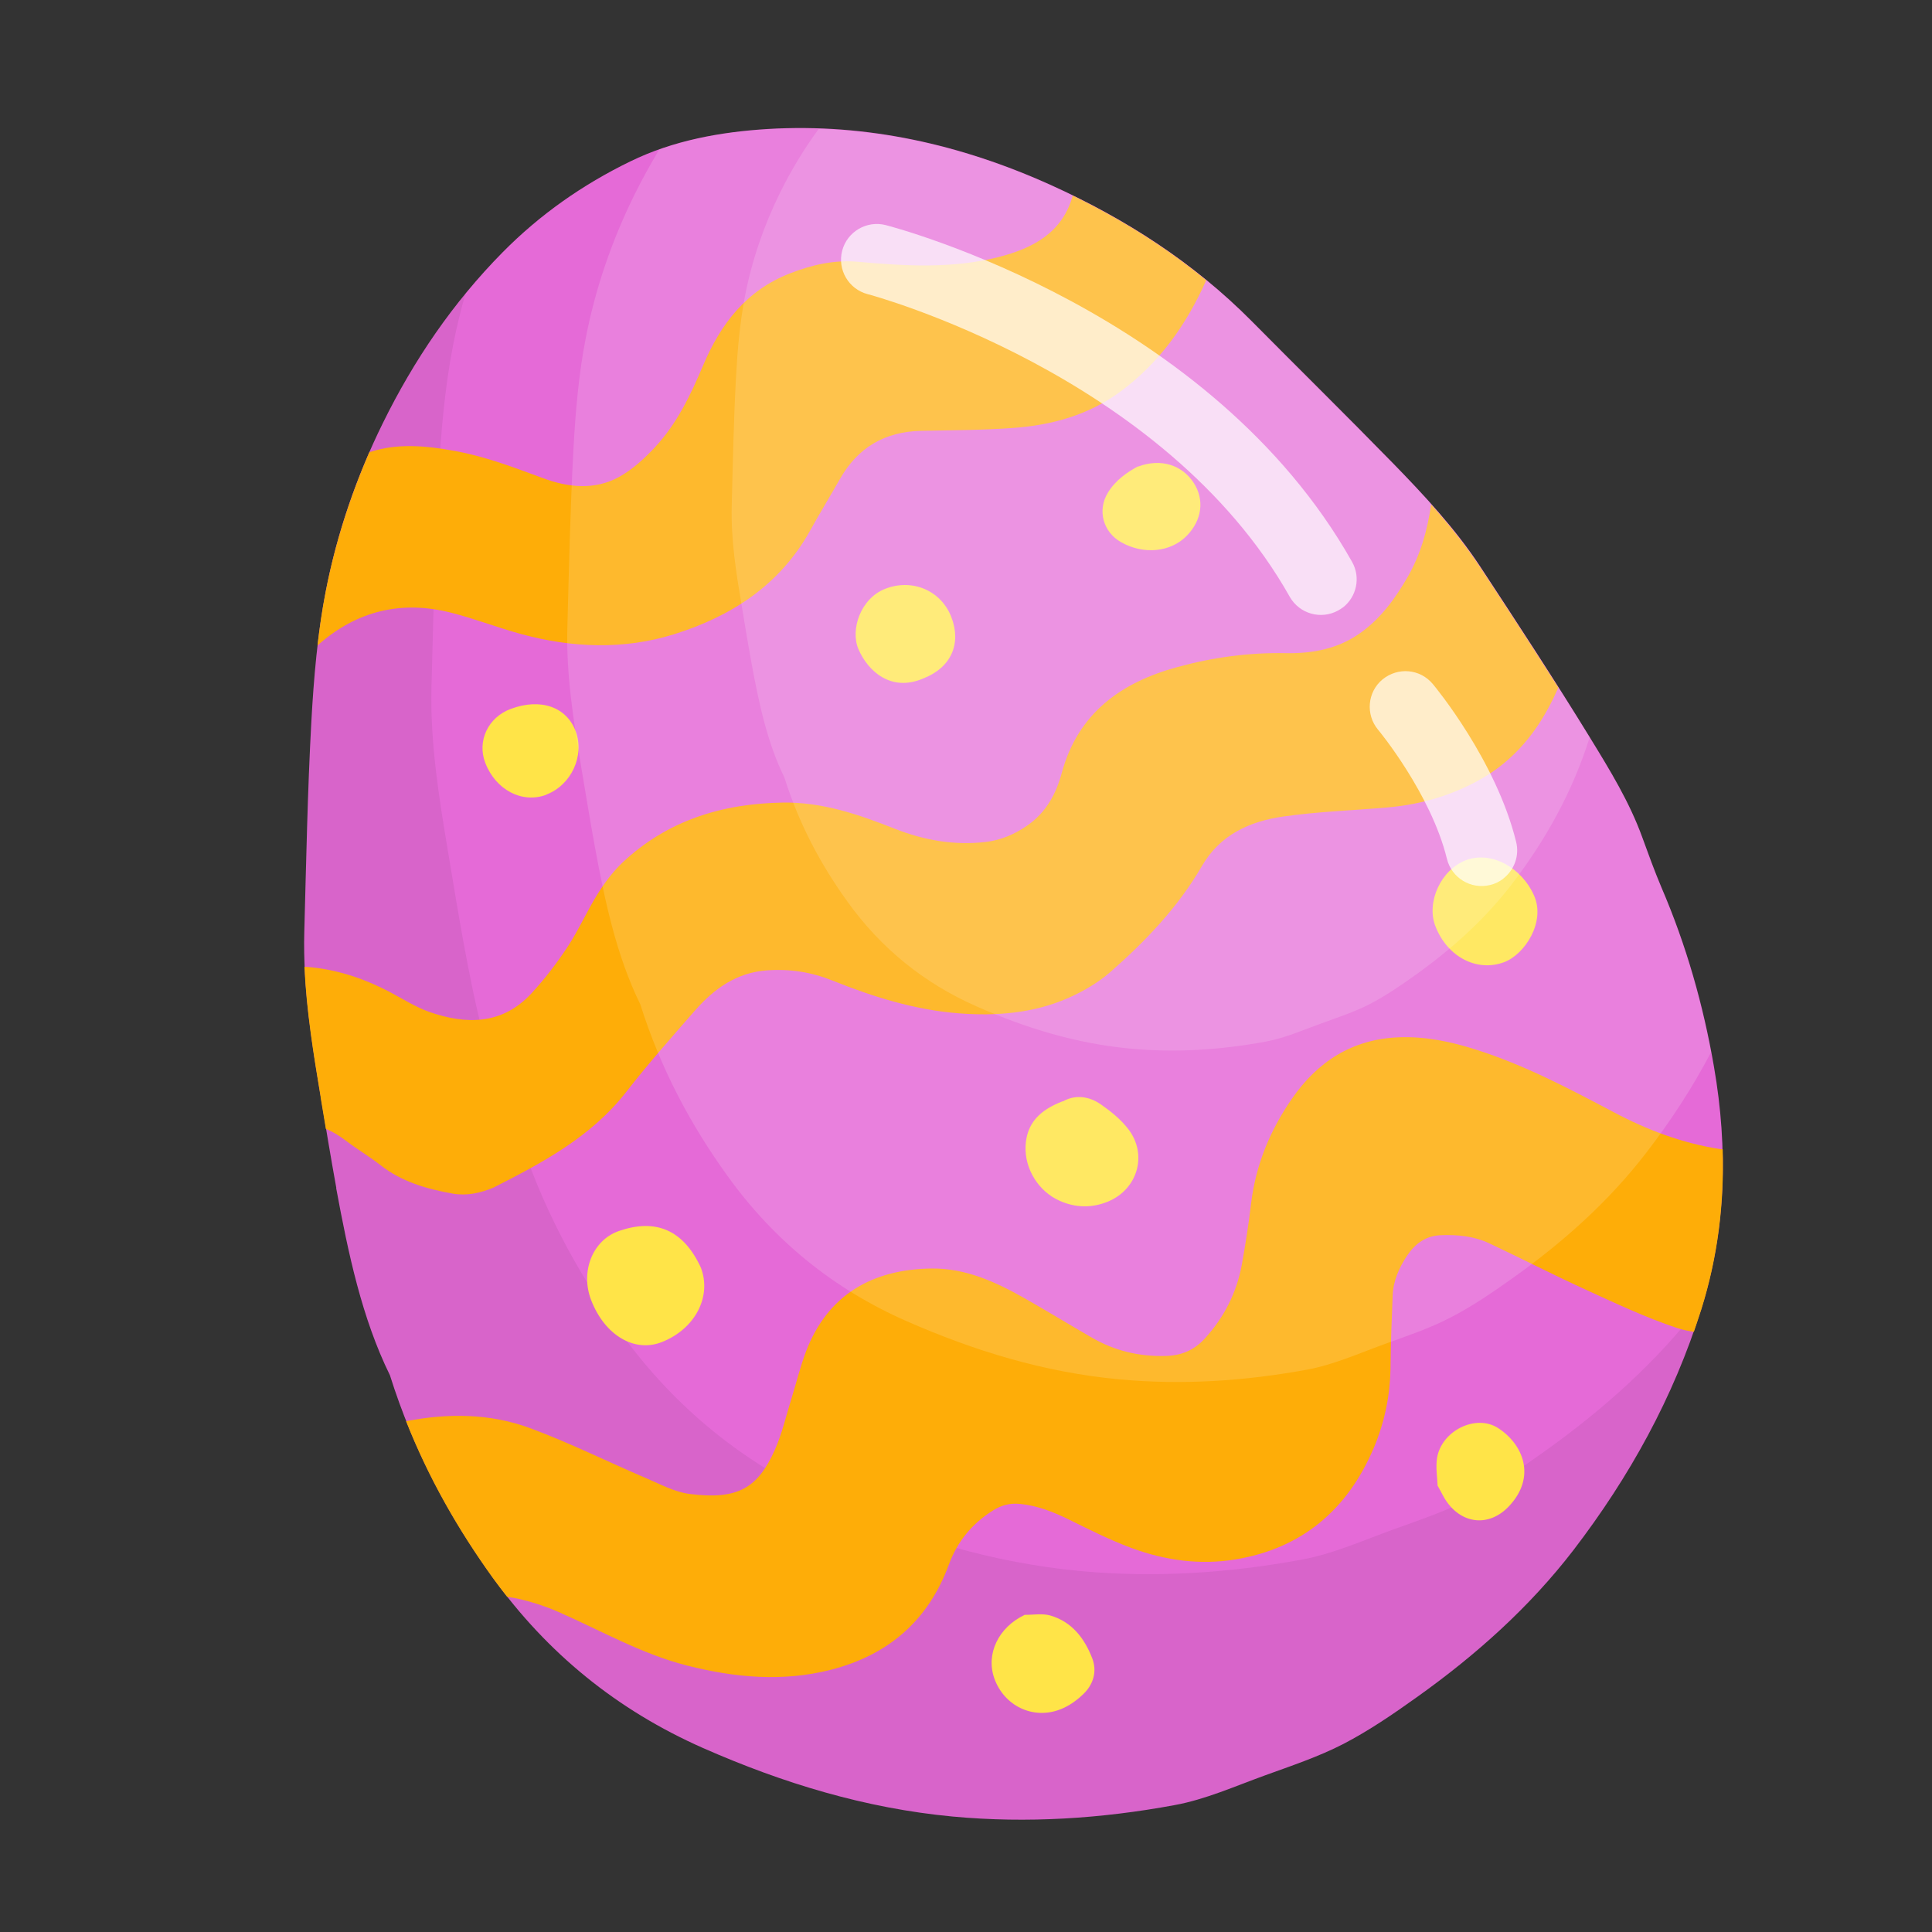
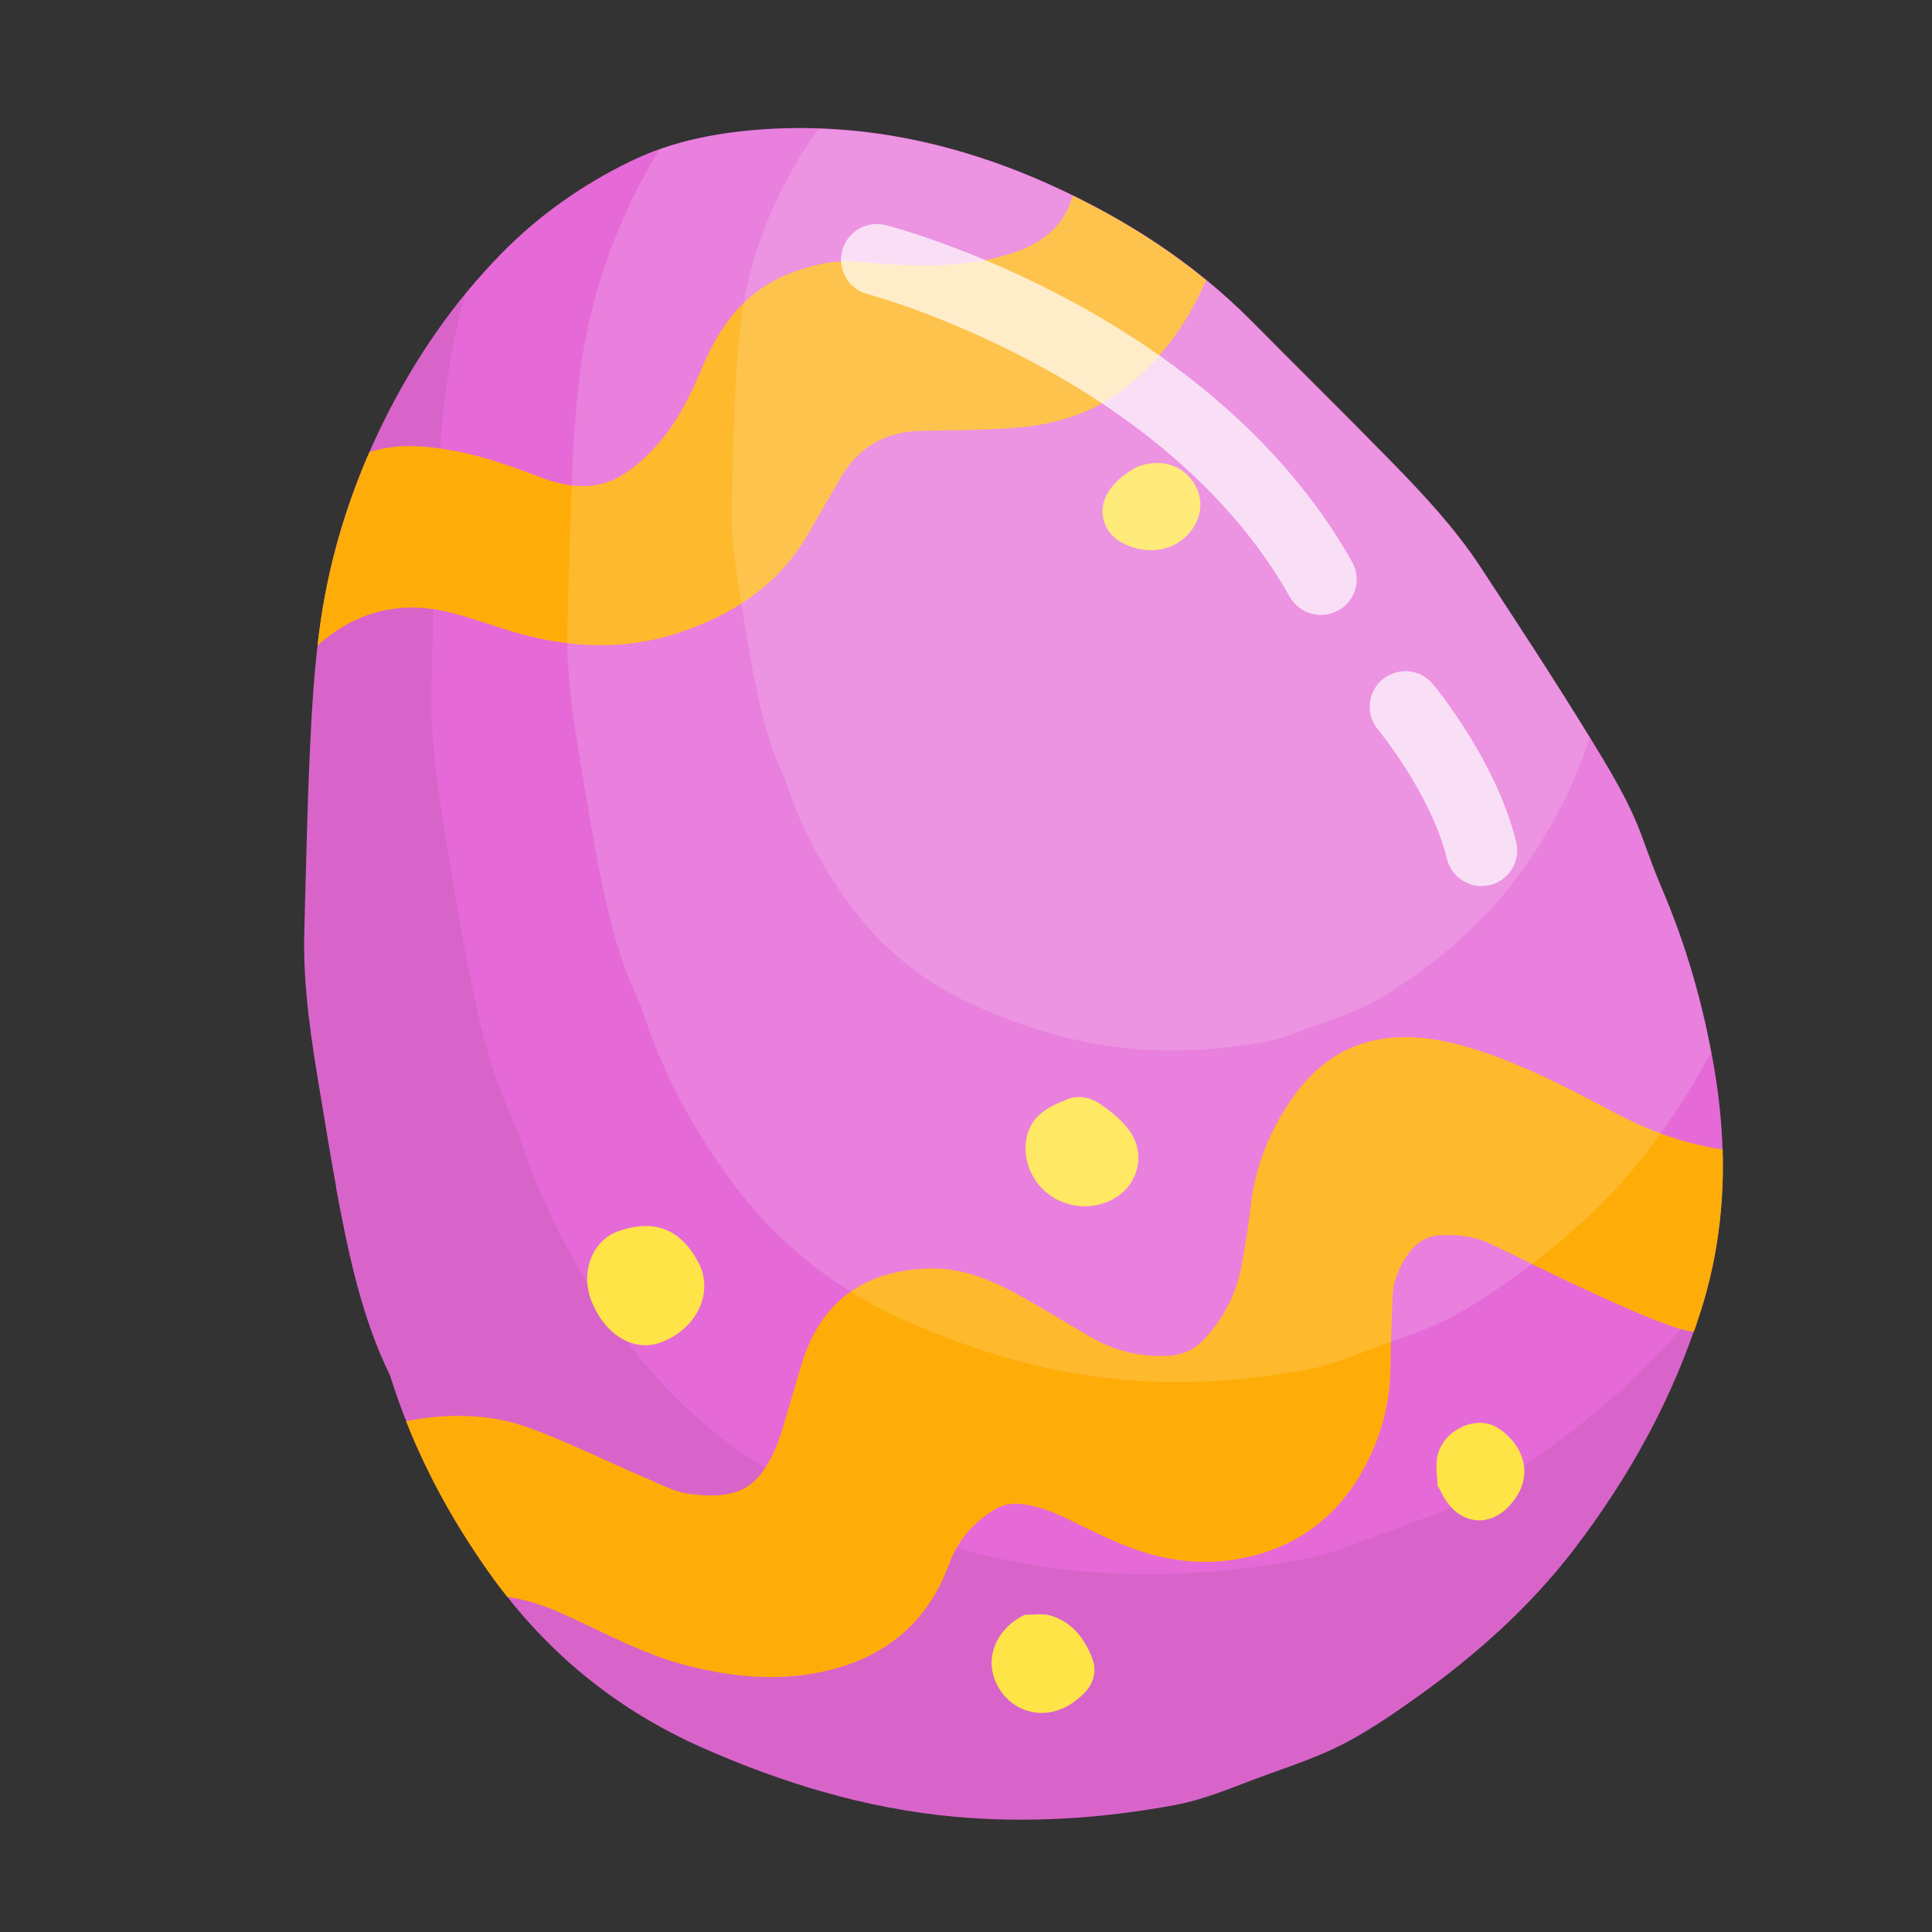
<svg xmlns="http://www.w3.org/2000/svg" id="Layer_2" data-name="Layer 2" viewBox="0 0 120 120">
  <rect x="0" y="0" width="120" height="120" fill="#333333" stroke="none" />
  <defs>
    <style>
      .cls-1 {
        fill: none;
      }

      .cls-2 {
        opacity: .06;
      }

      .cls-3 {
        fill: #e56ad7;
      }

      .cls-4 {
        fill: #ffe448;
      }

      .cls-5 {
        fill: #fead08;
      }

      .cls-6 {
        opacity: .15;
      }

      .cls-6, .cls-7 {
        fill: #fff;
      }

      .cls-7 {
        opacity: .7;
      }
    </style>
  </defs>
  <g id="Layer_1-2" data-name="Layer 1">
    <g>
      <g>
        <g>
          <path class="cls-3" d="m20.89,73.79c-.34-1.87-.65-3.75-.96-5.63-.57-3.4-1.12-6.8-1.03-10.26.12-4.37.2-8.74.44-13.1.15-2.69.38-5.41.89-8.05.7-3.63,1.91-7.14,3.55-10.47,1.93-3.92,4.35-7.48,7.44-10.61,2.32-2.35,4.98-4.21,7.92-5.64,2.68-1.31,5.61-1.84,8.57-2.02,6.15-.36,12.01.97,17.58,3.49,4.62,2.09,8.86,4.82,12.46,8.45,2.9,2.93,5.84,5.82,8.72,8.77,1.98,2.03,3.91,4.1,5.47,6.47,2.31,3.52,4.62,7.04,6.82,10.63,1.22,1.99,2.45,3.99,3.25,6.2.38,1.04.76,2.09,1.19,3.11,1.54,3.58,2.6,7.3,3.26,11.14.88,5.08.75,10.12-.8,15.06-1.72,5.47-4.45,10.41-7.93,14.95-2.74,3.56-6.07,6.53-9.72,9.13-1.47,1.05-2.97,2.08-4.57,2.91-1.55.8-3.24,1.36-4.89,1.96-1.85.67-3.68,1.49-5.6,1.84-4.54.84-9.15,1.14-13.77.71-5.43-.51-10.55-2.07-15.52-4.26-5.32-2.35-9.66-5.88-13.04-10.57-2.73-3.79-4.92-7.88-6.4-12.58-1.74-3.54-2.59-7.57-3.34-11.63Z" />
          <path class="cls-2" d="m105.64,81.03c-2.74,3.56-6.07,6.53-9.72,9.13-1.47,1.05-2.97,2.08-4.57,2.91-1.55.8-3.24,1.36-4.89,1.96-1.85.67-3.68,1.49-5.6,1.84-4.54.84-9.15,1.14-13.77.71-5.43-.51-10.55-2.07-15.52-4.26-5.32-2.35-9.66-5.88-13.04-10.57-2.73-3.79-4.92-7.88-6.4-12.58-1.74-3.54-2.59-7.57-3.34-11.63-.34-1.87-.65-3.76-.96-5.63-.57-3.4-1.12-6.8-1.03-10.26.12-4.37.2-8.74.44-13.1.15-2.69.38-5.41.89-8.05.21-1.1.48-2.19.78-3.26-2.02,2.47-3.71,5.16-5.13,8.05-1.64,3.34-2.85,6.84-3.55,10.47-.51,2.64-.74,5.36-.89,8.05-.24,4.36-.33,8.73-.44,13.1-.09,3.46.46,6.87,1.03,10.26.31,1.88.62,3.76.96,5.63.75,4.06,1.6,8.1,3.34,11.63,1.48,4.7,3.67,8.79,6.4,12.58,3.38,4.69,7.72,8.22,13.04,10.57,4.97,2.19,10.1,3.76,15.52,4.26,4.62.43,9.23.13,13.77-.71,1.91-.35,3.75-1.17,5.6-1.84,1.65-.6,3.33-1.16,4.89-1.96,1.6-.82,3.1-1.86,4.57-2.91,3.65-2.6,6.98-5.57,9.72-9.13,3.49-4.53,6.22-9.48,7.93-14.95.06-.19.12-.39.17-.58-.07.09-.13.18-.2.26Z" />
          <path class="cls-5" d="m25.24,88.27c2.59-.5,5.19-.49,7.7.44,2.45.91,4.8,2.08,7.21,3.11.87.37,1.75.85,2.67.97,3.02.39,4.25-.38,5.3-2.72.46-1.03.71-2.16,1.05-3.24.3-.97.54-1.96.9-2.91,1.35-3.5,4.1-5.08,7.78-5.13,2.12-.03,4.02.84,5.83,1.87,1.39.79,2.76,1.63,4.15,2.43,1.42.82,2.95,1.18,4.6,1.13.98-.03,1.76-.37,2.42-1.1,1.19-1.31,1.96-2.83,2.28-4.56.23-1.27.43-2.55.58-3.83.29-2.38,1.18-4.53,2.53-6.48,1.59-2.31,3.75-3.7,6.61-3.82,1.65-.07,3.25.26,4.81.76,3.01.95,5.79,2.42,8.57,3.89,2.09,1.11,4.27,1.93,6.6,2.29.06,0,.11.01.17.02.1,3.35-.3,6.67-1.33,9.95-.15.46-.3.92-.46,1.38-.35-.05-.7-.12-1.03-.23-1.98-.66-3.88-1.56-5.78-2.43-1.99-.91-3.93-1.91-5.91-2.84-.94-.44-1.95-.54-2.98-.5-.95.03-1.61.52-2.12,1.28-.5.76-.86,1.57-.89,2.49-.05,1.41-.12,2.83-.13,4.24,0,1.81-.34,3.55-1.05,5.22-1.63,3.83-4.46,6.23-8.59,6.91-2.19.36-4.37.06-6.45-.71-1.32-.49-2.6-1.13-3.87-1.76-.98-.48-1.96-.87-3.06-.98-.62-.06-1.15.08-1.66.4-1.3.81-2.22,1.92-2.75,3.36-1.28,3.48-3.75,5.62-7.32,6.54-3.01.77-5.99.49-8.95-.26-2.83-.72-5.36-2.18-8.01-3.34-.75-.33-1.55-.59-2.35-.78-.27-.06-.54-.11-.81-.15-.3-.38-.6-.77-.89-1.17-2.16-3-3.99-6.2-5.39-9.74Z" />
-           <path class="cls-5" d="m19.92,68.16c-.45-2.69-.89-5.39-1.01-8.11.17,0,.35.02.52.04,1.7.19,3.3.74,4.81,1.54.79.42,1.56.91,2.39,1.21,2.32.82,4.57.82,6.38-1.14.83-.9,1.58-1.88,2.25-2.9.69-1.05,1.2-2.22,1.87-3.29.44-.7.95-1.38,1.54-1.94,2.79-2.62,6.2-3.66,9.95-3.72,2.46-.04,4.72.74,6.97,1.63,1.81.71,3.67,1.04,5.61.82.96-.11,1.83-.48,2.63-1.04,1.15-.81,1.77-1.95,2.12-3.26,1.01-3.71,3.69-5.62,7.19-6.57,2.2-.6,4.45-.91,6.75-.86,1.66.03,3.26-.28,4.64-1.28,1.25-.9,2.13-2.12,2.89-3.43.82-1.42,1.24-2.94,1.47-4.52,1.09,1.22,2.12,2.5,3.03,3.87,1.64,2.49,3.27,4.99,4.87,7.5-.2.45-.41.89-.65,1.32-.97,1.79-2.31,3.29-4.07,4.31-1.8,1.04-3.79,1.63-5.87,1.81-2.17.19-4.37.26-6.52.57-2.06.3-3.89,1.12-5.02,3.06-1.48,2.56-3.5,4.67-5.7,6.6-.77.67-1.7,1.21-2.64,1.62-2.15.94-4.46,1.12-6.77.94-2.72-.21-5.31-1.02-7.83-2.03-1.32-.53-2.65-.74-4.06-.64-1.9.13-3.29,1.13-4.48,2.48-1.46,1.67-2.93,3.33-4.29,5.08-2.18,2.79-5.18,4.38-8.23,5.93-.81.34-1.65.53-2.53.38-1.62-.29-3.18-.73-4.51-1.78-.68-.53-1.43-.97-2.11-1.49-.41-.31-.82-.57-1.27-.75-.11-.66-.22-1.32-.33-1.98Z" />
          <path class="cls-5" d="m19.81,40.02s-.06.05-.09.07c.13-1.12.29-2.24.51-3.35.58-2.98,1.5-5.86,2.71-8.65,1.72-.58,3.51-.41,5.31-.08,1.89.34,3.66,1.02,5.45,1.68,1.58.59,3.22.77,4.74-.06.84-.46,1.59-1.15,2.25-1.86,1.36-1.46,2.21-3.25,2.98-5.07,1.09-2.58,2.69-4.67,5.4-5.72,1.36-.53,2.73-.85,4.22-.72,2.91.26,5.84.44,8.72-.29,2.16-.55,3.98-1.52,4.62-3.82,2.96,1.45,5.75,3.17,8.29,5.26-1.21,2.71-2.87,5.1-5.34,6.92-1.97,1.45-4.25,2.08-6.65,2.25-1.9.14-3.81.14-5.72.18-2.26.05-3.94,1.04-5.05,3.01-.61,1.07-1.25,2.12-1.85,3.2-1.88,3.38-4.9,5.32-8.46,6.43-3.13.97-6.33.84-9.49-.02-1.46-.4-2.87-.95-4.33-1.32-3.08-.79-5.85-.13-8.25,1.98Z" />
          <path class="cls-4" d="m43.53,78.73c-1.1-2.38-2.84-3.05-5.09-2.27-1.66.58-2.4,2.55-1.72,4.3.85,2.19,2.7,3.28,4.41,2.59,2.05-.82,3.09-2.82,2.4-4.62Z" />
          <path class="cls-4" d="m66.01,68.4c-1.44.55-2.25,1.38-2.31,2.79-.06,1.42.81,2.82,2.13,3.4.98.43,1.98.45,2.97.05,1.86-.76,2.5-2.92,1.28-4.51-.46-.6-1.08-1.1-1.7-1.53-.79-.56-1.67-.59-2.36-.19Z" />
-           <path class="cls-4" d="m89.16,57.54c.75,1.92,2.6,2.85,4.27,2.22,1.29-.49,2.57-2.5,1.86-4.12-.77-1.76-2.67-2.81-4.24-2.21-1.55.59-2.48,2.61-1.89,4.11Z" />
          <path class="cls-4" d="m63.63,100.31c-1.61.77-2.41,2.41-1.87,3.94.61,1.71,2.41,2.58,4.1,1.92.53-.2,1.03-.56,1.44-.96.62-.6.85-1.41.54-2.21-.48-1.24-1.26-2.27-2.61-2.66-.5-.14-1.07-.03-1.6-.04Z" />
-           <path class="cls-4" d="m57.37,42.13c1.7-.67,2.36-2.14,1.72-3.8-.64-1.66-2.43-2.41-4.1-1.76-1.53.59-2.19,2.53-1.67,3.75.58,1.35,2.02,2.7,4.05,1.81Z" />
-           <path class="cls-4" d="m33.94,49.35c1.54-.59,2.38-2.4,1.82-3.92-.56-1.52-2.18-2.09-4.03-1.4-1.41.52-2.11,1.99-1.59,3.35.65,1.69,2.3,2.55,3.8,1.98Z" />
          <path class="cls-4" d="m89.29,92.27c.26.46.38.74.56.99,1,1.43,2.66,1.57,3.86.31,1.74-1.83.9-3.86-.66-4.87-1.38-.89-3.5.16-3.79,1.84-.1.61.02,1.27.03,1.72Z" />
          <path class="cls-4" d="m70.68,28.97c-.64.34-1.38.84-1.86,1.62-.68,1.1-.31,2.46.82,3.09,1.4.79,3.08.62,4.08-.41.94-.97,1.1-2.22.43-3.27-.72-1.12-2.05-1.55-3.46-1.02Z" />
        </g>
        <path class="cls-6" d="m86.46,28.73c-2.88-2.95-5.82-5.84-8.72-8.77-3.6-3.64-7.84-6.36-12.46-8.45-5.57-2.52-11.43-3.86-17.58-3.49-2.3.14-4.59.5-6.75,1.26-.55.92-1.07,1.86-1.55,2.83-1.4,2.84-2.42,5.81-3.02,8.9-.44,2.25-.63,4.55-.76,6.84-.2,3.71-.28,7.42-.38,11.13-.08,2.94.39,5.84.87,8.72.27,1.6.53,3.2.82,4.79.63,3.45,1.36,6.88,2.84,9.89,1.26,3.99,3.12,7.48,5.44,10.69,2.87,3.98,6.56,6.99,11.08,8.98,4.23,1.86,8.58,3.19,13.2,3.62,3.93.37,7.84.11,11.7-.6,1.63-.3,3.19-1,4.76-1.57,1.4-.51,2.83-.98,4.15-1.67,1.36-.7,2.64-1.58,3.89-2.47,3.1-2.21,5.93-4.73,8.26-7.76,1.53-1.98,2.88-4.06,4.03-6.25-.67-3.51-1.68-6.93-3.09-10.22-.44-1.02-.82-2.06-1.19-3.11-.8-2.22-2.03-4.22-3.25-6.2-2.21-3.58-4.51-7.11-6.82-10.63-1.56-2.37-3.5-4.45-5.47-6.47Z" />
        <path class="cls-6" d="m98.73,45.78c-2.2-3.57-4.49-7.08-6.79-10.57-1.56-2.37-3.5-4.45-5.47-6.47-2.88-2.95-5.82-5.84-8.72-8.77-3.6-3.64-7.84-6.36-12.46-8.45-4.61-2.09-9.43-3.35-14.44-3.51-.91,1.24-1.71,2.56-2.4,3.96-1.01,2.05-1.75,4.2-2.18,6.43-.31,1.62-.46,3.29-.55,4.95-.15,2.68-.2,5.36-.27,8.04-.06,2.13.28,4.22.63,6.3.19,1.15.38,2.31.59,3.46.46,2.49.98,4.97,2.05,7.14.91,2.89,2.25,5.4,3.93,7.73,2.07,2.88,4.74,5.05,8.01,6.49,3.05,1.35,6.2,2.31,9.53,2.62,2.84.27,5.67.08,8.46-.44,1.18-.22,2.3-.72,3.44-1.13,1.01-.37,2.05-.71,3-1.2.98-.51,1.9-1.14,2.81-1.79,2.24-1.6,4.28-3.42,5.97-5.61,2.14-2.78,3.82-5.82,4.87-9.17Z" />
        <path class="cls-7" d="m83.39,37.74c-.08.06-.17.12-.26.17-1.07.6-2.42.22-3.02-.84-7.8-13.85-26.04-18.76-26.22-18.8-1.18-.31-1.89-1.52-1.58-2.7.31-1.18,1.52-1.89,2.7-1.59.82.21,20.23,5.4,28.97,20.92.55.97.28,2.18-.58,2.84Z" />
        <path class="cls-7" d="m93.37,54.58c-.24.18-.51.32-.82.39-1.19.29-2.39-.44-2.68-1.63-.99-4.04-4.24-7.98-4.28-8.02-.78-.94-.66-2.34.28-3.12.96-.78,2.33-.66,3.12.28.16.19,3.94,4.76,5.18,9.81.22.88-.13,1.77-.81,2.29Z" />
      </g>
      <rect class="cls-1" width="120" height="120" />
    </g>
  </g>
</svg>